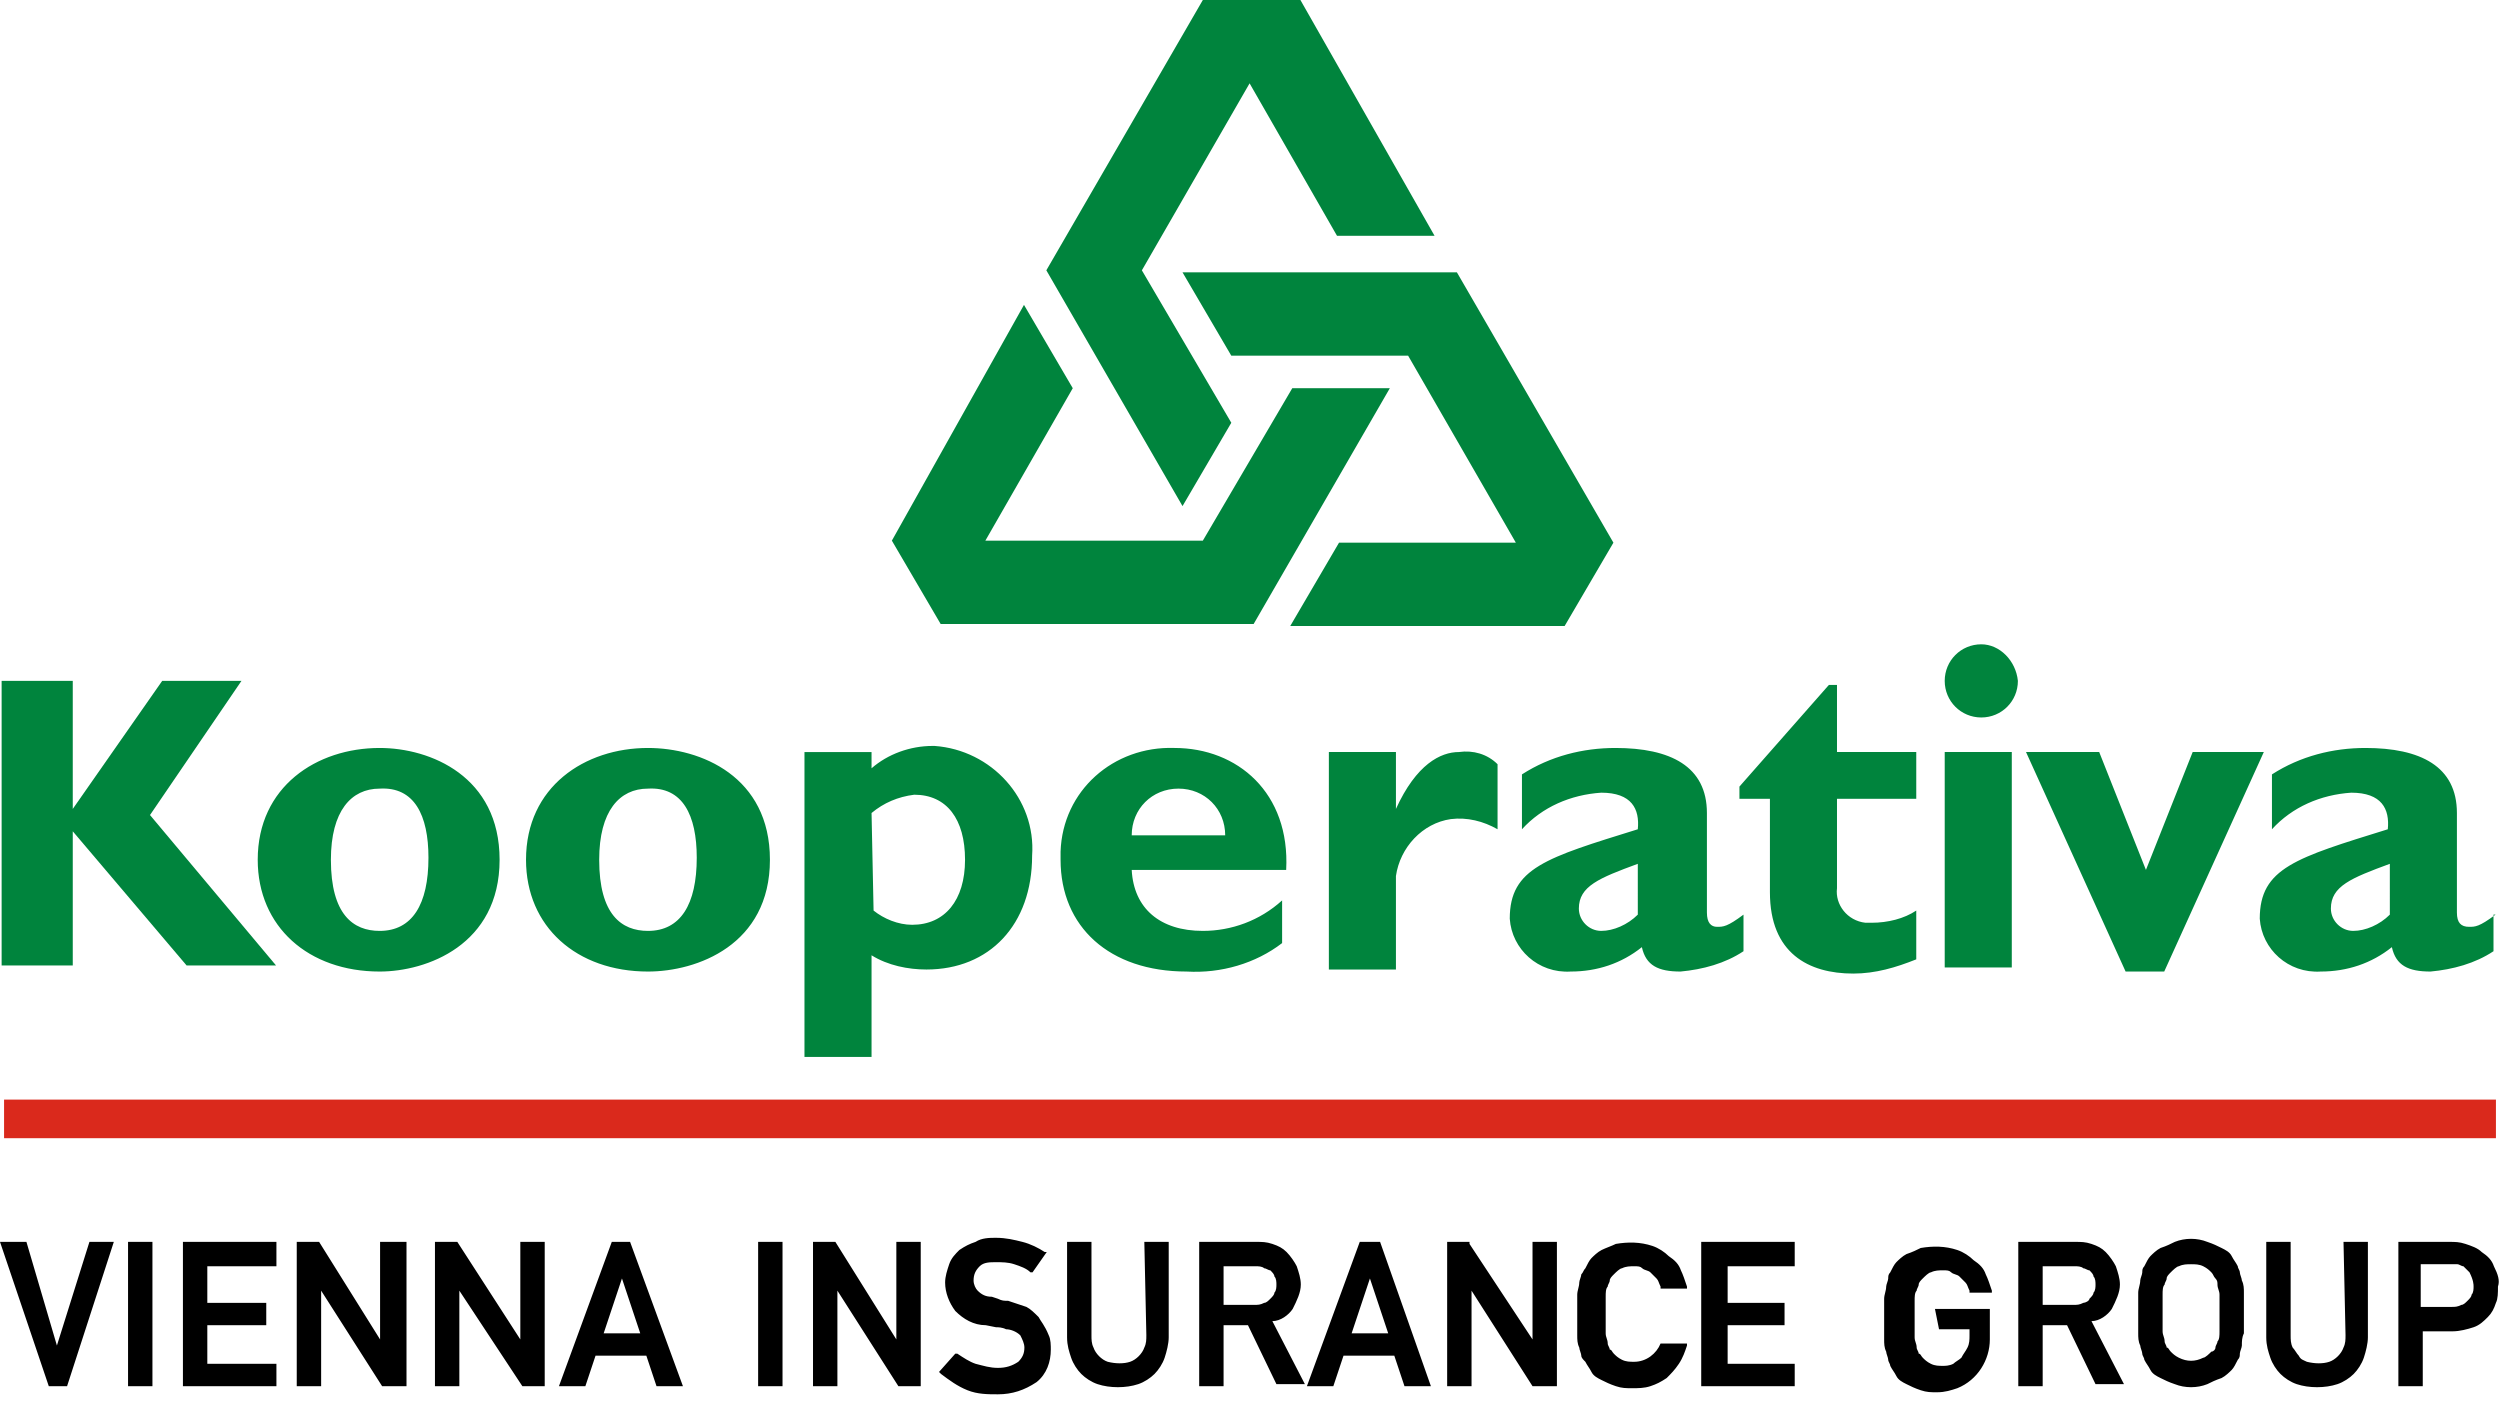
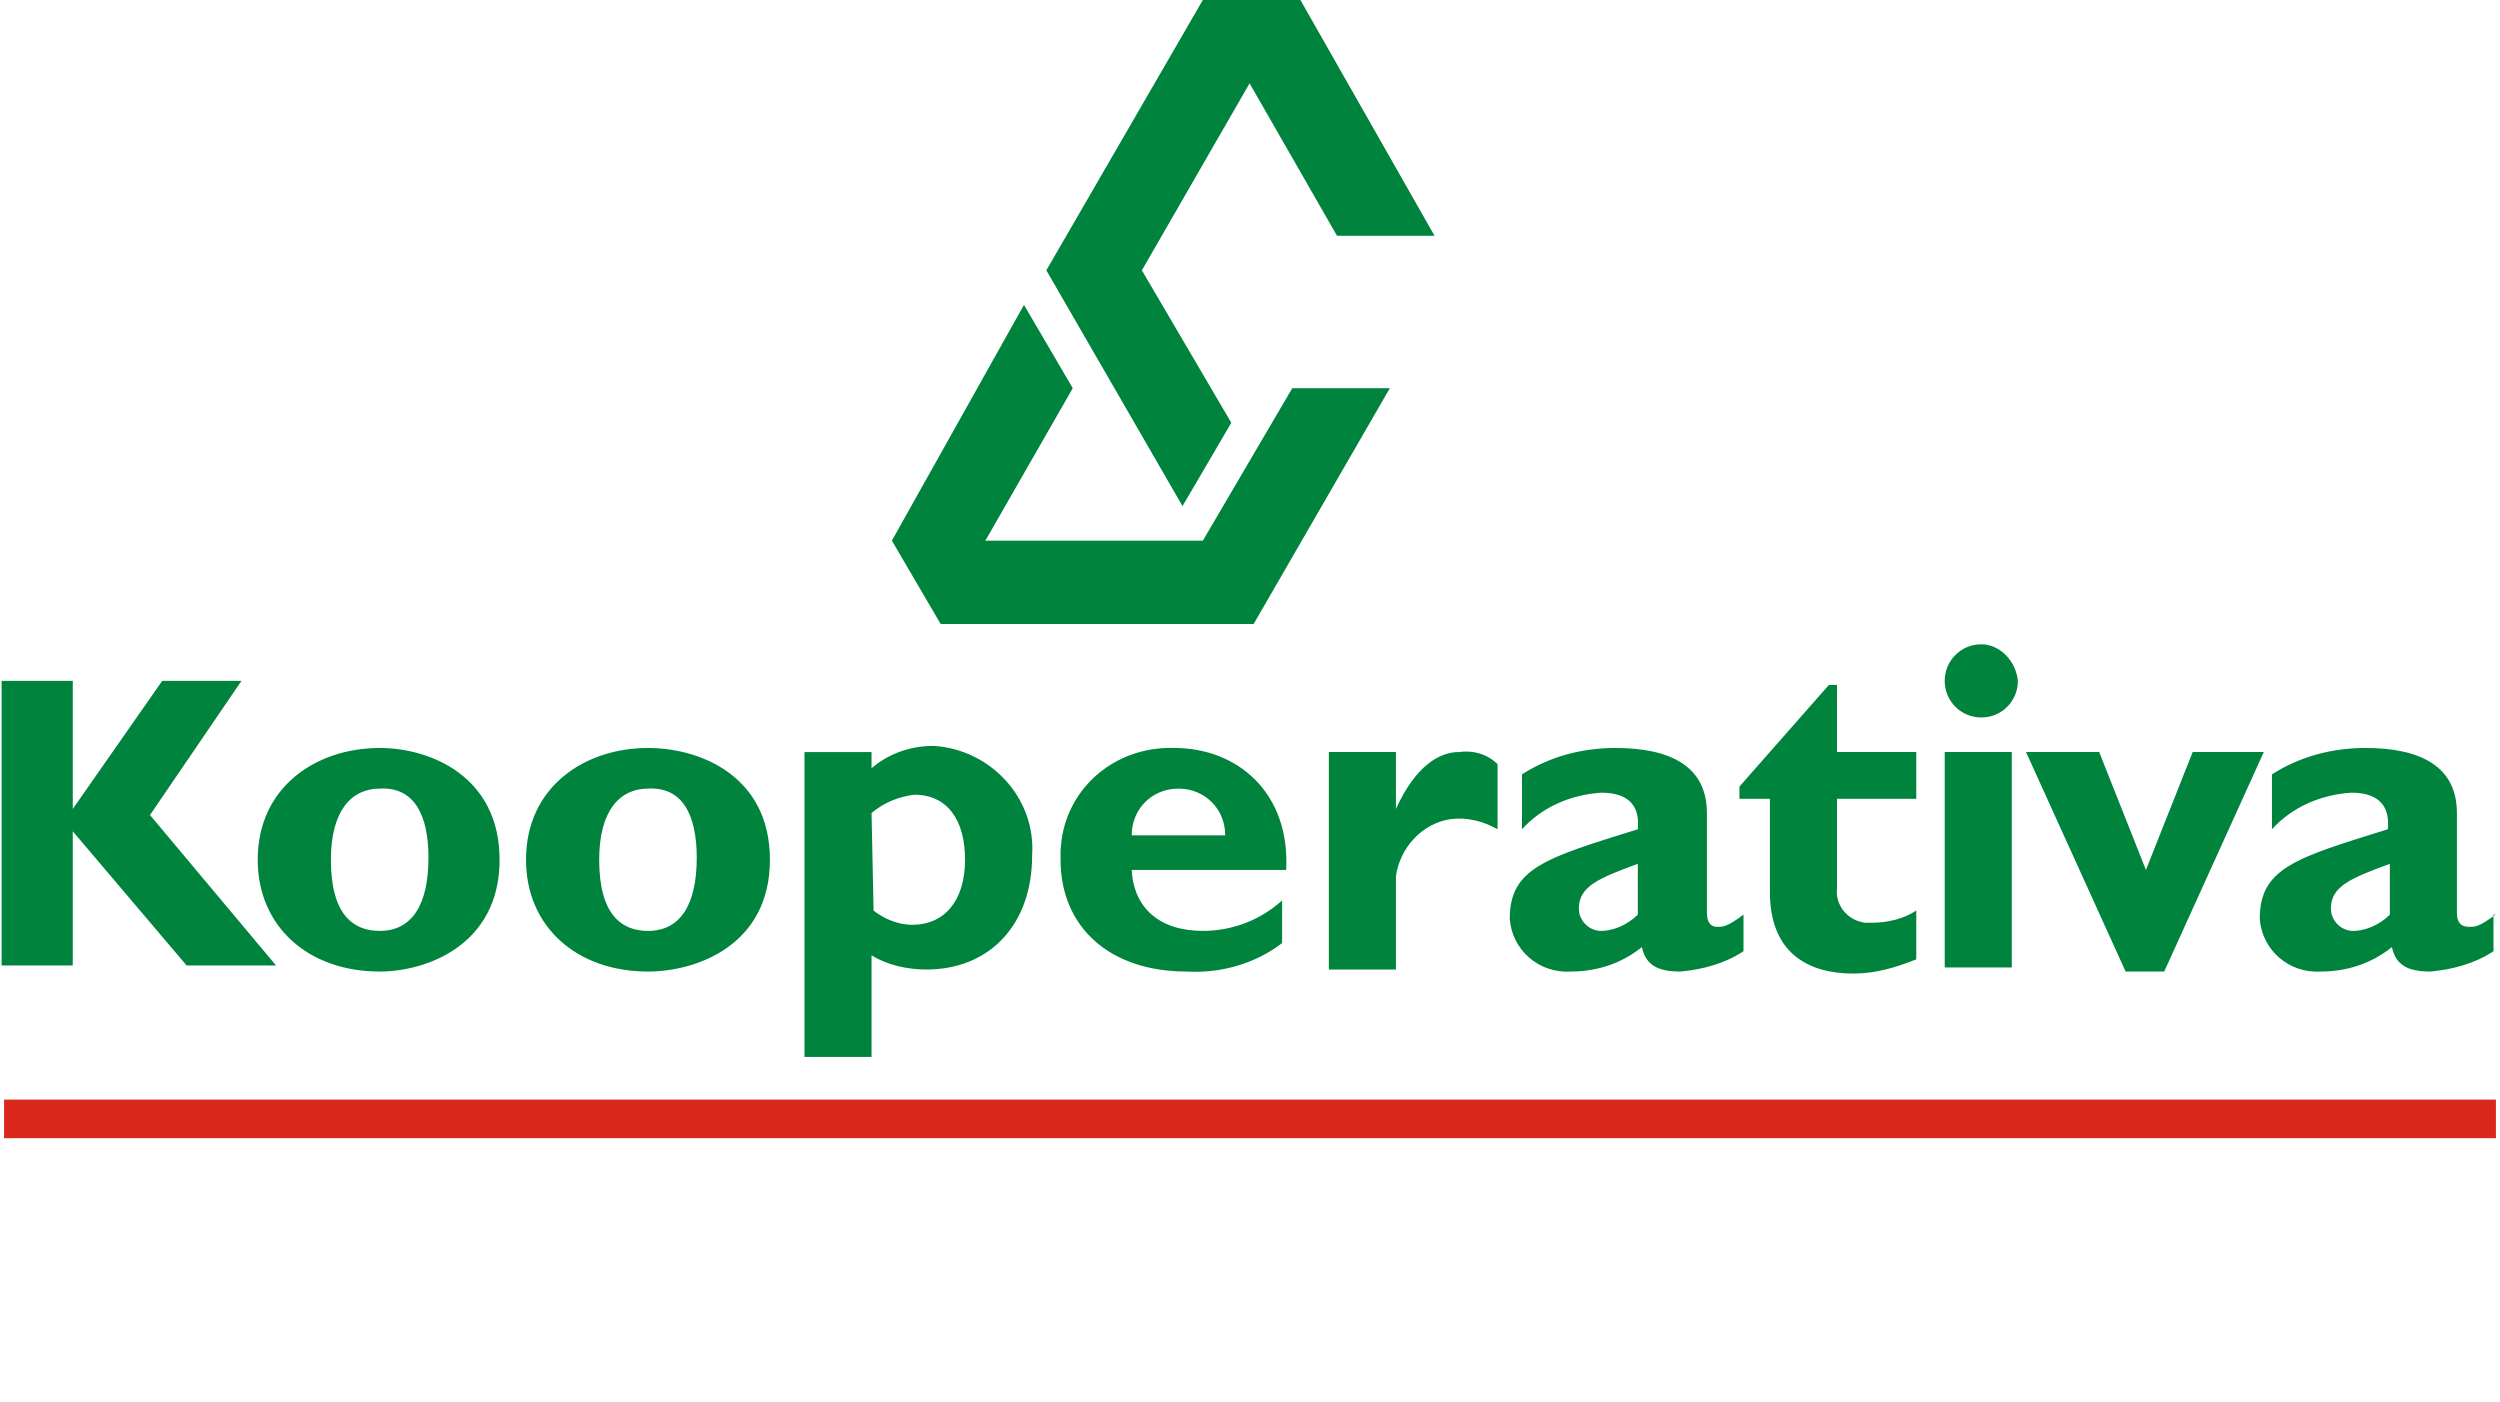
<svg xmlns="http://www.w3.org/2000/svg" width="123" height="69" xml:space="preserve">
  <rect width="100%" height="100%" fill="none" />
  <g class="currentLayer">
-     <path d="m2.8 66.2-1.5-5.1H0l2.4 7.1h.9l2.3-7.1H4.4zm3.5-5.1h1.2v7.1H6.3zM9 68.2h4.6v-1.1h-3.4v-1.9h2.9v-1.1h-2.9v-1.8h3.4v-1.2H9zm9.7-2.3-3-4.8h-1.1v7.1h1.2v-4.7l3 4.7H20v-7.1h-1.3zm6.9 0-3.1-4.8h-1.1v7.1h1.2v-4.7l3.1 4.7h1.1v-7.1h-1.2zm4.5-4.8-2.6 7.1h1.3l.5-1.5h2.5l.5 1.5h1.3L31 61.1h-.9zm-.4 4.5.9-2.7.9 2.7h-1.8zm7.6-4.5h1.2v7.1h-1.2zm6.8 4.8-3-4.8H40v7.1h1.2v-4.7l3 4.7h1.1v-7.1h-1.2zm7-1.1c-.2-.2-.4-.4-.6-.5l-.9-.3c-.2 0-.3 0-.5-.1l-.3-.1c-.3 0-.5-.1-.7-.3-.1-.1-.2-.3-.2-.5 0-.3.1-.5.3-.7.2-.2.5-.2.8-.2.3 0 .6 0 .9.1.3.1.6.2.8.4h.1l.7-1h-.1c-.3-.2-.7-.4-1.1-.5-.4-.1-.8-.2-1.3-.2-.3 0-.7 0-1 .2-.3.1-.5.2-.8.4-.2.2-.4.4-.5.7-.1.3-.2.6-.2.9 0 .5.2 1 .5 1.4.4.4.9.7 1.5.7l.5.1c.1 0 .3 0 .5.1.2 0 .5.1.7.3.1.2.2.4.2.6 0 .3-.1.5-.3.7-.3.2-.6.3-1 .3s-.7-.1-1.1-.2c-.3-.1-.6-.3-.9-.5H47l-.8.9.1.1c.4.3.8.6 1.3.8.5.2 1 .2 1.5.2.7 0 1.3-.2 1.9-.6.5-.4.7-1 .7-1.6 0-.2 0-.5-.1-.7-.2-.5-.4-.7-.5-.9zm5.3.9c0 .2 0 .4-.1.6-.1.3-.4.6-.7.7-.3.1-.7.1-1.1 0-.3-.1-.6-.4-.7-.7-.1-.2-.1-.4-.1-.6v-4.6h-1.2v4.7c0 .4.1.7.2 1 .1.3.3.6.5.8.2.2.5.4.8.5.6.2 1.4.2 2 0 .3-.1.6-.3.8-.5.2-.2.4-.5.5-.8.1-.3.2-.7.2-1v-4.7h-1.2l.1 4.6zm7.2-1.3c.2-.4.4-.8.4-1.2 0-.3-.1-.6-.2-.9-.1-.2-.3-.5-.5-.7-.2-.2-.4-.3-.7-.4-.3-.1-.5-.1-.8-.1H59v7.1h1.2v-3h1.2l1.4 2.9h1.4L62.6 65c.4 0 .8-.3 1-.6zm-1.4-.3c-.2.1-.3.1-.5.1h-1.5v-1.9h1.6c.1 0 .3 0 .4.1.1 0 .2.1.3.1.1.1.2.2.2.3.1.1.1.3.1.4 0 .1 0 .3-.1.4 0 .1-.1.2-.2.3-.1.1-.2.2-.3.2zm5.7-3h-1l-2.6 7.1h1.3l.5-1.5h2.5l.5 1.5h1.3l-2.5-7.1zm-1.4 4.5.9-2.7.9 2.7h-1.8zm8.9.3-3.1-4.7v-.1h-1.1v7.1h1.2v-4.7l3 4.7h1.2v-7.1h-1.2zm6.3.2c-.2.5-.7.9-1.3.9-.2 0-.4 0-.6-.1-.2-.1-.3-.2-.4-.3-.1-.1-.1-.2-.2-.2 0-.1-.1-.2-.1-.3 0-.2-.1-.3-.1-.5v-1.8c0-.2 0-.4.1-.5 0-.1.1-.2.1-.3 0-.1.1-.2.2-.3.1-.1.3-.3.4-.3.2-.1.4-.1.6-.1.2 0 .3 0 .4.1.1.1.3.1.4.2l.3.3c.1.1.1.2.2.4v.1H83v-.1c-.1-.3-.2-.6-.3-.8-.1-.3-.3-.5-.6-.7-.2-.2-.5-.4-.8-.5-.6-.2-1.2-.2-1.8-.1-.2.1-.5.2-.7.3-.2.1-.4.3-.5.4-.1.1-.2.3-.3.5-.1.1-.1.2-.2.3 0 .1-.1.3-.1.4 0 .2-.1.4-.1.6v2c0 .2 0 .4.1.6 0 .1.1.3.1.4 0 .1.1.2.2.3.1.2.2.3.3.5.1.2.3.3.5.4.2.1.4.2.7.3.3.1.5.1.8.1.3 0 .6 0 .9-.1.3-.1.5-.2.8-.4.2-.2.4-.4.6-.7.2-.3.3-.6.4-.9v-.1h-1.3zm2 2.1h4.6v-1.1H85v-1.9h2.8v-1.1H85v-1.8h3.3v-1.2h-4.6zm11.7-2.8h1.5v.3c0 .2 0 .4-.1.6-.1.2-.2.3-.3.5-.1.1-.3.2-.4.3-.2.1-.4.1-.5.1-.2 0-.4 0-.6-.1-.2-.1-.3-.2-.4-.3-.1-.1-.1-.2-.2-.2 0-.1-.1-.2-.1-.3 0-.2-.1-.3-.1-.5V64c0-.2 0-.4.1-.5 0-.1.1-.2.1-.3 0-.1.1-.2.2-.3.1-.1.3-.3.4-.3.2-.1.4-.1.6-.1.2 0 .3 0 .4.1.1.1.3.1.4.2l.3.3c.1.1.1.2.2.4v.1H98v-.1c-.1-.3-.2-.6-.3-.8-.1-.3-.3-.5-.6-.7-.2-.2-.5-.4-.8-.5-.6-.2-1.2-.2-1.8-.1-.2.1-.4.2-.7.3-.2.1-.4.3-.5.4-.1.1-.2.3-.3.5-.1.1-.1.2-.1.3 0 .1-.1.3-.1.4 0 .2-.1.4-.1.6v2c0 .2 0 .4.1.6 0 .1.1.3.1.4 0 .1.1.2.1.3.1.2.2.3.3.5.1.2.3.3.5.4.2.1.4.2.7.3.3.1.5.1.8.1.4 0 .7-.1 1-.2 1-.4 1.6-1.4 1.6-2.4v-1.5h-2.7l.2 1zm8.5-1c.2-.4.4-.8.4-1.2 0-.3-.1-.6-.2-.9-.1-.2-.3-.5-.5-.7-.2-.2-.4-.3-.7-.4-.3-.1-.5-.1-.8-.1h-2.8v7.1h1.2v-3h1.2l1.4 2.9h1.4l-1.6-3.1c.4 0 .8-.3 1-.6zm-1.4-.3c-.2.1-.3.1-.5.1h-1.5v-1.9h1.6c.1 0 .3 0 .4.1.1 0 .2.1.3.1.1.1.2.2.2.3.1.1.1.3.1.4 0 .1 0 .3-.1.4 0 .1-.1.2-.2.3 0 .1-.2.2-.3.2zm7.8-1.1c0-.1-.1-.3-.1-.4 0-.1-.1-.2-.1-.3-.1-.2-.2-.3-.3-.5-.1-.2-.3-.3-.5-.4-.2-.1-.4-.2-.7-.3-.5-.2-1.1-.2-1.6 0-.2.1-.4.2-.7.3-.2.1-.4.3-.5.4-.1.1-.2.3-.3.5-.1.1-.1.2-.1.3 0 .1-.1.3-.1.4 0 .2-.1.4-.1.6v2c0 .2 0 .4.1.6 0 .1.1.3.1.4 0 .1.1.2.1.3.1.2.2.3.3.5.1.2.3.3.5.4.2.1.4.2.7.3.5.2 1.1.2 1.6 0 .2-.1.4-.2.7-.3.2-.1.4-.3.5-.4.1-.1.2-.3.3-.5.1-.1.1-.2.1-.3 0-.1.1-.3.1-.4 0-.2 0-.4.1-.6v-2c0-.2 0-.4-.1-.6zm-1.1 2.5c0 .2 0 .4-.1.5 0 .1-.1.2-.1.3 0 .1-.1.2-.2.2-.1.1-.3.3-.4.3-.4.2-.8.2-1.2 0-.2-.1-.3-.2-.4-.3-.1-.1-.1-.2-.2-.2 0-.1-.1-.2-.1-.3 0-.2-.1-.3-.1-.5v-1.8c0-.2 0-.4.1-.5 0-.1.1-.2.1-.3 0-.1.1-.2.2-.3.1-.1.3-.3.4-.3.2-.1.4-.1.6-.1.2 0 .4 0 .6.1.2.1.3.2.4.3.1.1.1.2.2.3.1.1.1.2.1.3 0 .2.1.3.1.5v1.8zm6.2.2c0 .2 0 .4-.1.6-.1.3-.4.6-.7.7-.3.1-.7.1-1.1 0-.2-.1-.3-.1-.4-.3-.1-.1-.2-.3-.3-.4-.1-.2-.1-.4-.1-.6v-4.6h-1.2v4.7c0 .4.1.7.2 1 .1.3.3.6.5.8.2.2.5.4.8.5.6.2 1.4.2 2 0 .3-.1.6-.3.8-.5.2-.2.4-.5.5-.8.1-.3.2-.7.2-1v-4.7h-1.2l.1 4.6zm7.3-3.4c-.1-.3-.3-.5-.6-.7-.2-.2-.5-.3-.8-.4-.3-.1-.5-.1-.8-.1H118v7.1h1.2v-2.7h1.5c.3 0 .7-.1 1-.2.3-.1.5-.3.7-.5.2-.2.3-.4.4-.7.1-.2.1-.5.1-.8.1-.3 0-.6-.2-1zm-1 1c0 .1 0 .3-.1.4 0 .1-.1.2-.2.3-.1.1-.2.2-.3.2-.2.1-.3.1-.5.1h-1.5v-2.1h1.8c.1 0 .2.1.3.1l.3.3c.2.4.2.6.2.7z" />
    <path fill="#DA291C" d="M.2 54.1h122.6V56H.2z" />
    <g fill="#00843D">
      <path d="m7.38 40.1 6.2 7.4h-4.4l-5.6-6.6v6.6H.08v-14h3.5v6.3l4.4-6.3h3.9l-4.5 6.6" />
      <path d="M24.58 42.3c0-4.1-3.4-5.5-5.9-5.5-3.1 0-6 1.9-6 5.5 0 3.3 2.5 5.5 6 5.5 2.3 0 5.9-1.3 5.9-5.5m-3.5-.1c0 2.3-.8 3.6-2.4 3.6-1.3 0-2.4-.8-2.4-3.5 0-2.4 1-3.5 2.4-3.5 1.7-.1 2.4 1.3 2.4 3.4zm16.8.1c0-4.1-3.4-5.5-6-5.5-3.1 0-6 1.9-6 5.5 0 3.3 2.5 5.5 6 5.5 2.4 0 6-1.3 6-5.5m-3.6-.1c0 2.3-.8 3.6-2.4 3.6-1.3 0-2.4-.8-2.4-3.5 0-2.4 1-3.5 2.4-3.5 1.7-.1 2.4 1.3 2.4 3.4zm8.6-5.2h-3.3v15h3.3v-5c.8.5 1.8.7 2.7.7 3.1 0 5.2-2.2 5.2-5.6.2-2.8-2-5.2-4.8-5.4h-.1c-1.1 0-2.2.4-3 1.1V37m0 3c.6-.5 1.3-.8 2.1-.9 1.6 0 2.5 1.2 2.5 3.2s-1 3.2-2.6 3.2c-.7 0-1.4-.3-1.9-.7l-.1-4.8zm20.2 4.3c-1.1 1-2.5 1.5-3.9 1.5-2.1 0-3.4-1.1-3.5-3h7.6c.2-3.8-2.4-6-5.5-6-3-.1-5.5 2.1-5.6 5.1v.4c0 3.3 2.4 5.5 6.2 5.5 1.7.1 3.4-.4 4.7-1.4v-2.1m-7.4-3.2c0-1.3 1-2.3 2.3-2.3 1.3 0 2.3 1 2.3 2.3h-4.6zm13-1.8v.5c1-2.2 2.2-2.8 3.1-2.8.7-.1 1.4.1 1.9.6v3.2c-.7-.4-1.5-.6-2.3-.5-1.4.2-2.5 1.4-2.7 2.8v4.6h-3.3V37h3.3v2.3m17.1 5.7c-.8.6-1 .6-1.3.6-.3 0-.5-.2-.5-.7V40c0-2.3-1.8-3.2-4.5-3.2-1.6 0-3.2.4-4.6 1.3v2.7c1-1.1 2.4-1.7 3.9-1.8 1.5 0 1.9.8 1.8 1.8-4.5 1.4-6.3 1.9-6.3 4.4.1 1.5 1.4 2.7 3 2.6 1.3 0 2.5-.4 3.5-1.2.2.9.8 1.2 1.9 1.2 1.1-.1 2.2-.4 3.1-1V45m-5.2 0c-.5.5-1.2.8-1.8.8-.6 0-1.1-.5-1.1-1.1 0-1.1 1-1.5 2.9-2.2V45zm13.7-5.7h-3.9v4.4c-.1.8.5 1.6 1.4 1.7h.3c.8 0 1.6-.2 2.2-.6v2.4c-1 .4-2 .7-3.1.7-2.2 0-4.1-1-4.1-4v-4.6h-1.5v-.6l4.4-5h.4V37h3.9v2.3m5-5.8c0 1-.8 1.8-1.8 1.8s-1.8-.8-1.8-1.8.8-1.8 1.8-1.8c.9 0 1.7.8 1.8 1.8m-3.6 3.5h3.3v10.6h-3.3V37zm4 0h3.6l2.3 5.8 2.3-5.8h3.5l-4.9 10.8h-1.9L99.68 37m23.1 8c-.8.6-1 .6-1.3.6-.4 0-.6-.2-.6-.7V40c0-2.3-1.8-3.2-4.5-3.2-1.6 0-3.2.4-4.6 1.3v2.7c1-1.1 2.4-1.7 3.9-1.8 1.5 0 1.9.8 1.8 1.8-4.5 1.4-6.3 1.9-6.3 4.4.1 1.5 1.4 2.7 3 2.6 1.3 0 2.5-.4 3.5-1.2.2.9.8 1.2 1.9 1.2 1.1-.1 2.2-.4 3.1-1V45m-5.1 0c-.5.5-1.2.8-1.8.8-.6 0-1.1-.5-1.1-1.1 0-1.1 1-1.5 2.9-2.2V45zm-67.2-30 2.4 4.1-4.3 7.5h10.7l4.4-7.5h4.8l-6.7 11.6h-15.4l-2.4-4.1 6.5-11.6" />
-       <path d="m63.48 30.8 2.4-4.1h8.7l-5.3-9.2h-8.7l-2.4-4.1h13.5l7.7 13.3-2.4 4.1h-13.5" />
      <path d="M70.58 11.6h-4.8l-4.3-7.5-5.3 9.2 4.4 7.5-2.4 4.1-6.7-11.6L59.18 0h4.8l6.6 11.6" />
    </g>
  </g>
</svg>